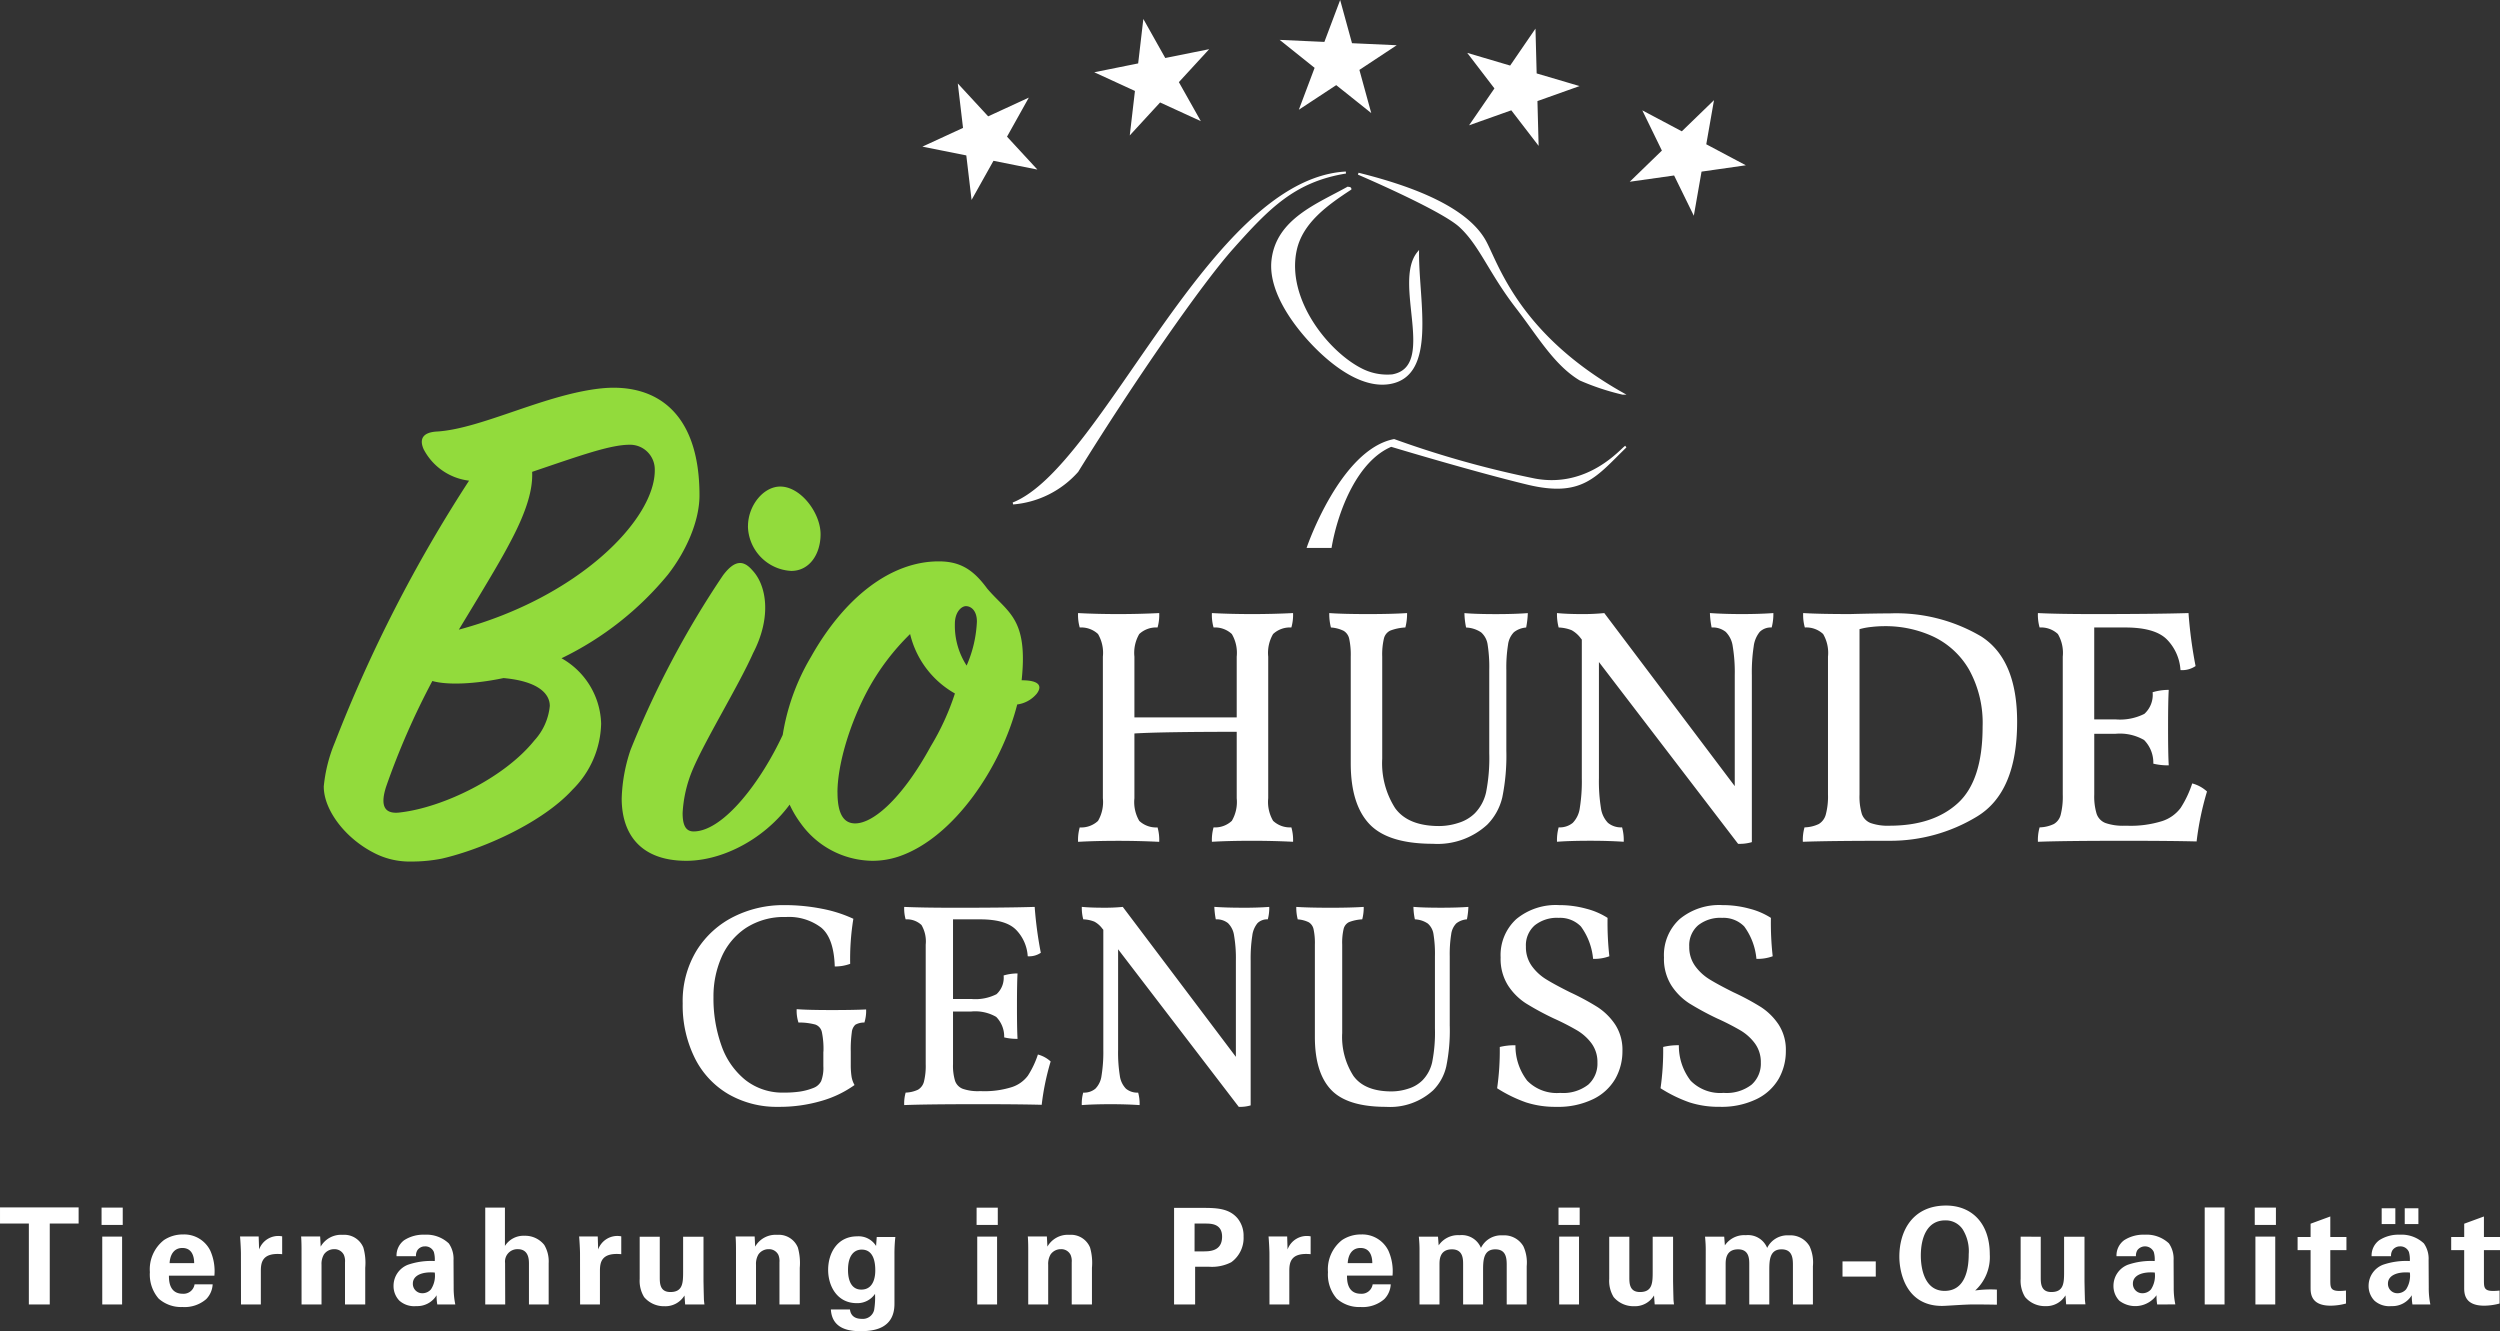
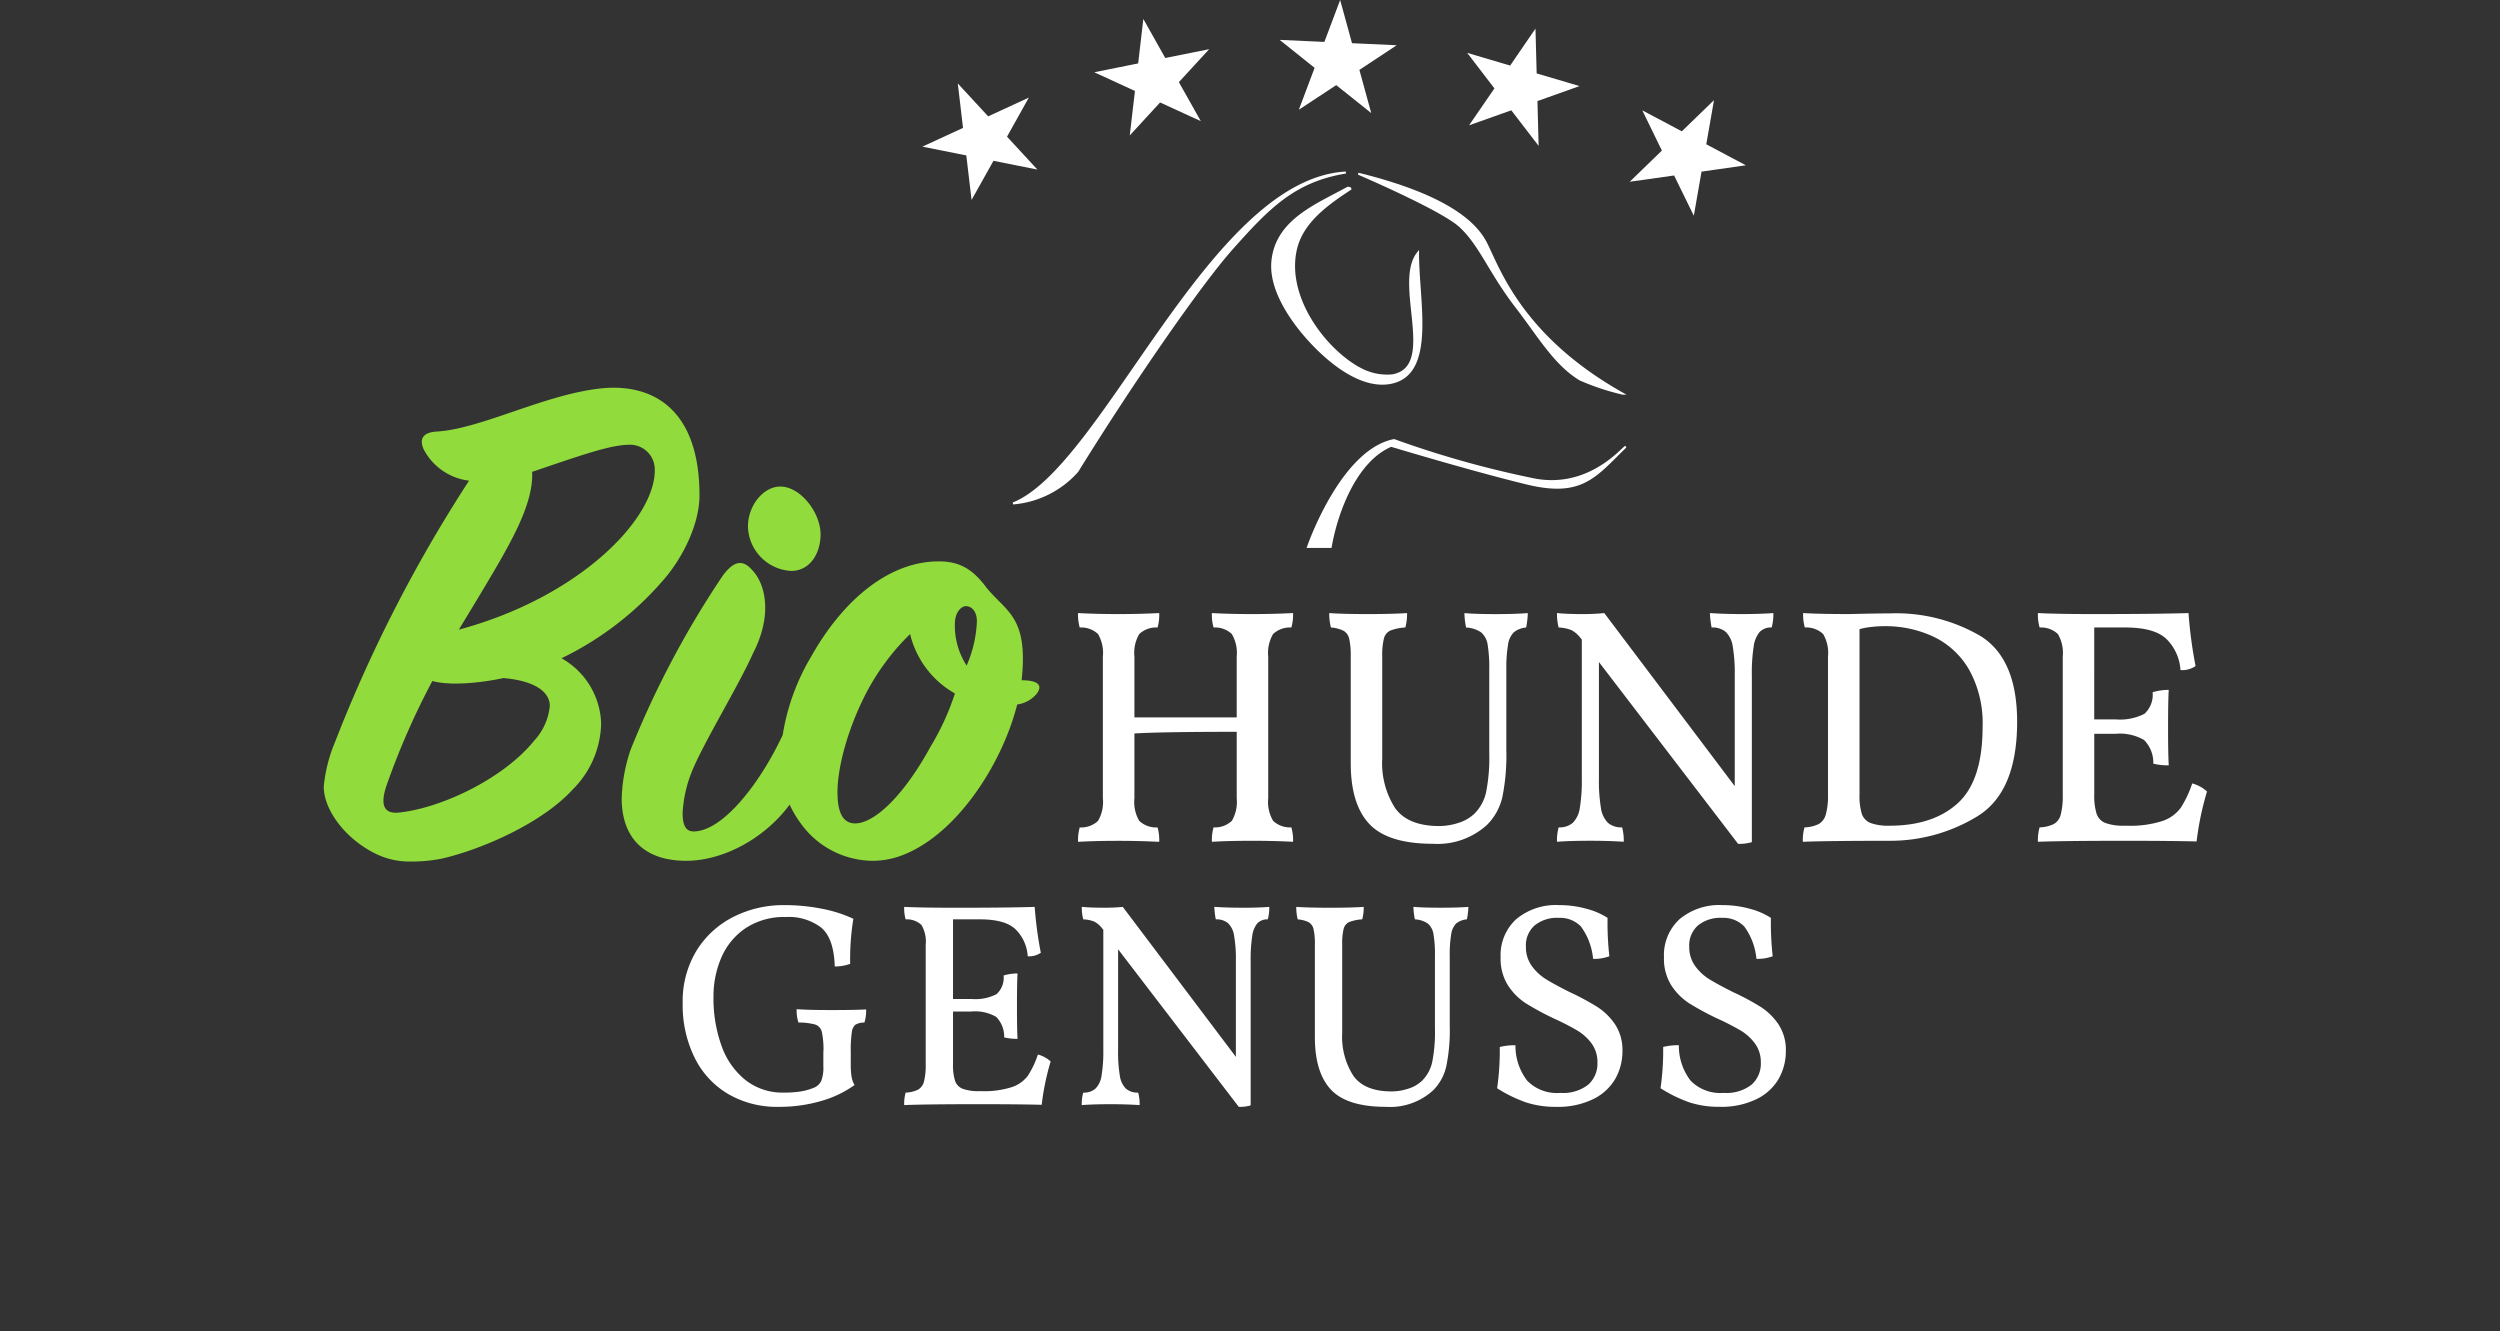
<svg xmlns="http://www.w3.org/2000/svg" width="279" height="148.559" viewBox="0 0 279 148.559">
  <rect x="0" y="0" width="279" height="148.559" fill="#333333" stroke="none" />
  <defs>
    <clipPath id="clip-path">
      <path id="Pfad_293" data-name="Pfad 293" d="M0,104.618H279V-43.941H0Z" transform="translate(0 43.941)" fill="none" />
    </clipPath>
  </defs>
  <g id="Gruppe_400" data-name="Gruppe 400" transform="translate(0 43.941)">
    <g id="Gruppe_402" data-name="Gruppe 402" transform="translate(0 -43.941)" clip-path="url(#clip-path)">
      <g id="Gruppe_400-2" data-name="Gruppe 400" transform="translate(113.057 19.255)">
        <path id="Pfad_291" data-name="Pfad 291" d="M22.216,6.093c-1.207,5.562,3.675,11.59,7.522,13.412a6.308,6.308,0,0,0,3.276.571c5.119-.94.118-10.291,2.85-13.676-.024,5.436,2,13.628-3.137,14.531-3.043.531-6.194-1.974-7.975-3.705-2.309-2.245-5.528-6.319-5.132-9.974.494-4.551,5.048-6.234,8.408-8.117.112.03.284,0,.287.142C25.7.991,22.889,2.989,22.216,6.093M29.2-2.427c5.068,1.264,11.809,3.479,14.088,7.438,1.369,2.377,3.56,10.447,15.41,17.107a27.32,27.32,0,0,1-4.726-1.569c-2.85-1.7-4.726-4.994-7.069-8.019-3.06-3.959-4.064-6.978-6.332-9.074C38.522,1.552,29.2-2.427,29.2-2.427M-9.331,34.37C.795,30.361,12.614-1.717,27.808-2.559c-5.751.937-8.631,3.918-12.661,8.439-3.486,3.908-10.974,14.67-17.3,24.9A10.762,10.762,0,0,1-9.331,34.37M59.04,28.038c-3.377,3.273-4.852,5.6-10.978,4.118s-15.194-4.223-15.194-4.223c-3.8,1.586-6.011,7.069-6.752,11.292H23.585s3.7-10.765,9.605-11.924a110.878,110.878,0,0,0,15.721,4.405c6.042,1.109,9.706-3.455,10.129-3.668" transform="translate(9.331 2.559)" fill="#fff" />
      </g>
      <g id="Gruppe_401" data-name="Gruppe 401" transform="translate(113.057 19.255)">
        <path id="Pfad_292" data-name="Pfad 292" d="M22.216,6.093c-1.207,5.562,3.675,11.59,7.522,13.412a6.308,6.308,0,0,0,3.276.571c5.119-.94.118-10.291,2.85-13.676-.024,5.436,2,13.628-3.137,14.531-3.043.531-6.194-1.974-7.975-3.705-2.309-2.245-5.528-6.319-5.132-9.974.494-4.551,5.048-6.234,8.408-8.117.112.03.284,0,.287.142C25.7.991,22.889,2.989,22.216,6.093ZM29.2-2.427c5.068,1.264,11.809,3.479,14.088,7.438,1.369,2.377,3.56,10.447,15.41,17.107a27.32,27.32,0,0,1-4.726-1.569c-2.85-1.7-4.726-4.994-7.069-8.019-3.06-3.959-4.064-6.978-6.332-9.074C38.522,1.552,29.2-2.427,29.2-2.427ZM-9.331,34.37C.795,30.361,12.614-1.717,27.808-2.559c-5.751.937-8.631,3.918-12.661,8.439-3.486,3.908-10.974,14.67-17.3,24.9A10.762,10.762,0,0,1-9.331,34.37ZM59.04,28.038c-3.377,3.273-4.852,5.6-10.978,4.118s-15.194-4.223-15.194-4.223c-3.8,1.586-6.011,7.069-6.752,11.292H23.585s3.7-10.765,9.605-11.924a110.878,110.878,0,0,0,15.721,4.405C54.953,32.815,58.618,28.251,59.04,28.038Z" transform="translate(9.331 2.559)" fill="none" stroke="#fff" stroke-width="0.225" />
      </g>
    </g>
    <g id="Gruppe_403" data-name="Gruppe 403" transform="translate(102.94 -43.94)">
      <path id="Pfad_294" data-name="Pfad 294" d="M32.832,0,31.071,4.676l-4.99-.227,3.9,3.121-1.761,4.676L32.393,9.5,36.3,12.617,34.979,7.8l4.165-2.752-4.99-.227ZM10.289,7.076l-4.9.987L9.93,10.149l-.578,4.963,3.384-3.678,4.547,2.086L14.832,9.166l3.381-3.678-4.9.984L10.867,2.116Zm41.514.24L47.012,5.9l3.036,3.966-2.83,4.118,4.713-1.674,3.05,3.969-.132-5,4.7-1.674L54.761,8.192l-.132-5ZM-9.256,14.274l-4.534,2.089,4.9.98.588,4.967,2.444-4.365,4.9.977-3.388-3.672,2.434-4.358L-6.45,12.983-9.841,9.311Zm80.218.379-4.412-2.34,2.187,4.49-3.59,3.479,4.953-.7,2.2,4.493.862-4.923,4.943-.707L73.69,16.1l.862-4.923Z" transform="translate(13.79)" fill="#fff" />
    </g>
    <g id="Gruppe_408" data-name="Gruppe 408" transform="translate(0 -43.941)" clip-path="url(#clip-path)">
      <g id="Gruppe_404" data-name="Gruppe 404" transform="translate(36.13 43.27)">
        <path id="Pfad_295" data-name="Pfad 295" d="M40.373,31.815c0-3.029,1.312-7.617,3.442-11.546a26.257,26.257,0,0,1,4.666-6.143,10.393,10.393,0,0,0,5,6.633,28.059,28.059,0,0,1-2.7,5.9c-3.033,5.568-6.309,8.6-8.435,8.6-1.231,0-1.968-.984-1.968-3.442M54.789,17.646a8.175,8.175,0,0,1-1.312-4.669c0-1.308.737-1.964,1.231-1.964.571,0,1.227.49,1.227,1.721a13.708,13.708,0,0,1-1.146,4.912m7.779,3.195c.656-.818.49-1.555-1.64-1.555.74-6.961-1.555-7.536-3.847-10.237-1.559-2.13-3.029-3.033-5.406-3.033-5.406,0-10.565,4.1-14.25,10.65A24.54,24.54,0,0,0,33.986,28.13a11.6,11.6,0,0,0,2.292,7.127A9.959,9.959,0,0,0,44.3,39.432a9.235,9.235,0,0,0,2.948-.49c6.224-2.13,11.465-10.156,13.185-16.955a3.415,3.415,0,0,0,2.13-1.146M36.441,30.835c1.068-2.13,1.149-4.179.412-5.572-.737-1.474-1.8-1.64-2.458-.162-2.539,5.568-6.8,11.055-10.075,11.055-.9,0-1.227-.737-1.227-2.049A14.389,14.389,0,0,1,24.239,29.2c1.393-3.276,5.159-9.419,6.718-12.942,2.127-4.094,1.474-7.614-.085-9.253-1.062-1.227-2.045-1.065-3.276.575A104.277,104.277,0,0,0,17.278,27.065a18.5,18.5,0,0,0-.984,5.406c0,4.094,2.211,6.961,7.208,6.961,4.831,0,10.484-3.442,12.939-8.6M30.382,2.087a5.1,5.1,0,0,0,4.831,4.994c2.049,0,3.276-1.883,3.276-4.094,0-2.373-2.211-5.321-4.5-5.321-1.883,0-3.6,2.127-3.6,4.422M6.55,26C3.193,30.179-3.606,33.455-8.356,34.026c-1.721.247-2.377-.571-1.64-2.867A83.654,83.654,0,0,1-4.837,19.367c1.721.49,4.835.328,7.945-.328,3.685.328,5.163,1.64,5.163,3.114A6.64,6.64,0,0,1,6.55,26M3.846,3.886C5.813.2,6.385-2.173,6.3-3.975,11.628-5.777,14.986-7,17.2-7a2.759,2.759,0,0,1,2.786,2.782c.081,5.487-8.439,14.25-21.867,17.854C1.8,7.574,2.946,5.607,3.846,3.886m-20.8,27.274c0,2.624,2.458,5.9,5.9,7.536a8.586,8.586,0,0,0,3.851.818,17.284,17.284,0,0,0,3.438-.328c4.588-1.065,11.221-4.013,14.578-7.7A10.678,10.678,0,0,0,14,24.117a8.652,8.652,0,0,0-4.422-7.289A35.177,35.177,0,0,0,21.453,7.493C23.5,4.87,24.976,1.513,24.976-1.354c0-9.419-4.994-12.448-10.728-11.958C7.94-12.738.735-8.806-4.262-8.478-5.9-8.4-6.311-7.66-5.817-6.514A6.594,6.594,0,0,0-.739-2.991,159.443,159.443,0,0,0-15.726,26.247a16.927,16.927,0,0,0-1.231,4.912" transform="translate(16.957 13.363)" fill="#92db3c" />
      </g>
      <g id="Gruppe_405" data-name="Gruppe 405" transform="translate(120.312 68.419)">
        <path id="Pfad_296" data-name="Pfad 296" d="M87.561,13.39a11.66,11.66,0,0,1-1.291,2.732,4.2,4.2,0,0,1-2.039,1.461,11.724,11.724,0,0,1-3.969.524h-.223a5.942,5.942,0,0,1-2.154-.3,1.684,1.684,0,0,1-.991-1.028,6.688,6.688,0,0,1-.264-2.154V7.849h2.36a5.4,5.4,0,0,1,3.2.693,3.6,3.6,0,0,1,1.031,2.64,6.833,6.833,0,0,0,1.721.186q-.076-1.273-.074-4.341,0-2.81.074-4.081a6.342,6.342,0,0,0-1.8.264,2.859,2.859,0,0,1-.92,2.414,6.031,6.031,0,0,1-3.235.615h-2.36V-4.015h3.482q3.291,0,4.622,1.329A5.349,5.349,0,0,1,86.253.739a2.654,2.654,0,0,0,1.684-.45,49.431,49.431,0,0,1-.788-5.913q-3.7.112-10.518.112-4.077,0-6.288-.112a5.1,5.1,0,0,0,.189,1.609,2.751,2.751,0,0,1,2.039.73,4.164,4.164,0,0,1,.544,2.526V14.624a8.224,8.224,0,0,1-.227,2.245,1.668,1.668,0,0,1-.767,1.048,3.923,3.923,0,0,1-1.589.375,5.112,5.112,0,0,0-.189,1.609q2.81-.112,9.7-.112,5.092,0,8.009.074a32.869,32.869,0,0,1,1.16-5.575,3.928,3.928,0,0,0-1.646-.9M53.8,18.106a5.783,5.783,0,0,1-2.133-.3,1.691,1.691,0,0,1-.974-1.011,6.764,6.764,0,0,1-.26-2.171V-3.829a7.83,7.83,0,0,1,1.291-.243A13.185,13.185,0,0,1,53.2-4.163,12.671,12.671,0,0,1,58.665-3,9.128,9.128,0,0,1,62.655.681a12.279,12.279,0,0,1,1.515,6.383q0,5.989-2.752,8.513T53.8,18.106m0-23.693q-1.5,0-4.415.074-3.484,0-5.24-.112a5.117,5.117,0,0,0,.186,1.609,2.754,2.754,0,0,1,2.042.73,4.169,4.169,0,0,1,.541,2.526V14.624a7.78,7.78,0,0,1-.243,2.228,1.746,1.746,0,0,1-.784,1.065,3.926,3.926,0,0,1-1.592.375,5.131,5.131,0,0,0-.186,1.609q2.8-.112,9.693-.112A18.618,18.618,0,0,0,63.513,17.1q4.508-2.7,4.51-10.592Q68.023-.46,64-3.024A18.67,18.67,0,0,0,53.8-5.587m-16.543.074q-1.907,0-3.52-.112a10.554,10.554,0,0,0,.189,1.609,2.327,2.327,0,0,1,1.572.487,2.805,2.805,0,0,1,.784,1.609A17.536,17.536,0,0,1,36.51,1.3V13.688L21.949-5.624a23.489,23.489,0,0,1-2.509.112q-1.648,0-2.769-.112a5.812,5.812,0,0,0,.186,1.609,4.35,4.35,0,0,1,1.444.3,3.191,3.191,0,0,1,.991.862l.149.189V12.792a18.813,18.813,0,0,1-.223,3.33,2.929,2.929,0,0,1-.788,1.667,2.269,2.269,0,0,1-1.572.5,5.352,5.352,0,0,0-.186,1.609q1.42-.112,3.743-.112,2.023,0,3.705.112a5.353,5.353,0,0,0-.186-1.609,2.269,2.269,0,0,1-1.572-.5,2.951,2.951,0,0,1-.788-1.667,18.813,18.813,0,0,1-.223-3.33V-.161L36.882,20.128a4.775,4.775,0,0,0,1.535-.189V1.3a18.993,18.993,0,0,1,.206-3.2A3.165,3.165,0,0,1,39.3-3.528a1.764,1.764,0,0,1,1.329-.487,5.8,5.8,0,0,0,.189-1.609c-1.024.074-2.208.112-3.557.112M11.018,9.722V.739a16.158,16.158,0,0,1,.189-2.826,2.413,2.413,0,0,1,.656-1.4,2.5,2.5,0,0,1,1.366-.524,9.827,9.827,0,0,0,.186-1.609c-.974.074-2.157.112-3.557.112-1.5,0-2.668-.037-3.516-.112a8.361,8.361,0,0,0,.186,1.609A3.235,3.235,0,0,1,8.2-3.474a2.234,2.234,0,0,1,.73,1.366A16.128,16.128,0,0,1,9.112.739v9.281a19.71,19.71,0,0,1-.355,4.361A4.864,4.864,0,0,1,7.5,16.72a4.422,4.422,0,0,1-1.816,1.068,7.02,7.02,0,0,1-2.154.355q-3.479,0-4.923-2a9.311,9.311,0,0,1-1.44-5.521V-.759A7.758,7.758,0,0,1-2.64-2.8a1.328,1.328,0,0,1,.69-.862,5.457,5.457,0,0,1,1.7-.355A6.05,6.05,0,0,0-.061-5.624q-1.684.112-4.341.112-2.845,0-4.341-.112a6.051,6.051,0,0,0,.186,1.609,3.786,3.786,0,0,1,1.423.375,1.377,1.377,0,0,1,.619.9A8.5,8.5,0,0,1-6.346-.759v11.9q0,4.564,2.076,6.772t7.093,2.211a8.2,8.2,0,0,0,6.062-2.133,6.414,6.414,0,0,0,1.687-3.07,23.287,23.287,0,0,0,.446-5.2m-26.574,5.315V-.759a4.165,4.165,0,0,1,.544-2.526,2.751,2.751,0,0,1,2.039-.73,5.1,5.1,0,0,0,.189-1.609q-2.247.112-4.53.112-2.47,0-4.527-.112a5.117,5.117,0,0,0,.186,1.609,2.751,2.751,0,0,1,2.039.73,4.164,4.164,0,0,1,.544,2.526V6.016H-30.489V-.759a4.169,4.169,0,0,1,.541-2.526,2.76,2.76,0,0,1,2.042-.73,5.117,5.117,0,0,0,.186-1.609q-2.247.112-4.527.112-2.475,0-4.53-.112a5.117,5.117,0,0,0,.186,1.609,2.754,2.754,0,0,1,2.042.73,4.169,4.169,0,0,1,.541,2.526v15.8a4.169,4.169,0,0,1-.541,2.526,2.74,2.74,0,0,1-2.042.73,5.131,5.131,0,0,0-.186,1.609q1.907-.112,4.53-.112,2.282,0,4.527.112a5.131,5.131,0,0,0-.186-1.609,2.746,2.746,0,0,1-2.042-.73,4.169,4.169,0,0,1-.541-2.526V7.812q2.992-.183,11.417-.186v7.411a4.164,4.164,0,0,1-.544,2.526,2.737,2.737,0,0,1-2.039.73A5.131,5.131,0,0,0-21.84,19.9q1.907-.112,4.527-.112,2.282,0,4.53.112a5.112,5.112,0,0,0-.189-1.609,2.737,2.737,0,0,1-2.039-.73,4.164,4.164,0,0,1-.544-2.526" transform="translate(36.777 5.624)" fill="#fff" />
      </g>
      <g id="Gruppe_406" data-name="Gruppe 406" transform="translate(76.189 101.01)">
        <path id="Pfad_297" data-name="Pfad 297" d="M81.712,0a6.912,6.912,0,0,0-4.77,1.559,5.437,5.437,0,0,0-1.751,4.28,5.555,5.555,0,0,0,.828,3.131,6.756,6.756,0,0,0,1.995,1.995,31.677,31.677,0,0,0,3.114,1.687A27.822,27.822,0,0,1,83.757,14a5.5,5.5,0,0,1,1.589,1.444A3.52,3.52,0,0,1,86,17.581a3.145,3.145,0,0,1-1.024,2.451,4.548,4.548,0,0,1-3.127.923,4.628,4.628,0,0,1-3.685-1.362,6.358,6.358,0,0,1-1.312-3.956,7.056,7.056,0,0,0-1.751.193,29.739,29.739,0,0,1-.294,4.608,15.59,15.59,0,0,0,3.212,1.572,10.562,10.562,0,0,0,3.374.5,8.944,8.944,0,0,0,4.135-.862,5.731,5.731,0,0,0,2.468-2.269,6.229,6.229,0,0,0,.795-3.1,5.158,5.158,0,0,0-.811-2.955,6.89,6.89,0,0,0-1.964-1.944A27.945,27.945,0,0,0,82.946,9.73Q81.257,8.888,80.3,8.3a5.6,5.6,0,0,1-1.623-1.491,3.586,3.586,0,0,1-.666-2.174,2.959,2.959,0,0,1,.974-2.367,3.972,3.972,0,0,1,2.695-.845,3.237,3.237,0,0,1,2.465.957A7.2,7.2,0,0,1,85.508,6a4.884,4.884,0,0,0,1.816-.291,33.563,33.563,0,0,1-.2-4.284A8.1,8.1,0,0,0,84.761.406,11.348,11.348,0,0,0,81.712,0M63.482,0a6.912,6.912,0,0,0-4.77,1.559,5.437,5.437,0,0,0-1.751,4.28,5.555,5.555,0,0,0,.828,3.131,6.756,6.756,0,0,0,1.995,1.995A31.289,31.289,0,0,0,62.9,12.651,27.82,27.82,0,0,1,65.527,14a5.5,5.5,0,0,1,1.589,1.444,3.52,3.52,0,0,1,.649,2.14,3.145,3.145,0,0,1-1.024,2.451,4.551,4.551,0,0,1-3.131.923,4.625,4.625,0,0,1-3.682-1.362,6.358,6.358,0,0,1-1.312-3.956,7.037,7.037,0,0,0-1.751.193,29.74,29.74,0,0,1-.294,4.608,15.59,15.59,0,0,0,3.212,1.572,10.547,10.547,0,0,0,3.374.5,8.944,8.944,0,0,0,4.135-.862,5.731,5.731,0,0,0,2.468-2.269,6.229,6.229,0,0,0,.795-3.1,5.158,5.158,0,0,0-.811-2.955,6.89,6.89,0,0,0-1.964-1.944A27.946,27.946,0,0,0,64.716,9.73Q63.027,8.888,62.072,8.3a5.6,5.6,0,0,1-1.623-1.491,3.586,3.586,0,0,1-.666-2.174,2.959,2.959,0,0,1,.974-2.367,3.963,3.963,0,0,1,2.691-.845,3.244,3.244,0,0,1,2.468.957A7.2,7.2,0,0,1,67.279,6a4.884,4.884,0,0,0,1.816-.291,33.564,33.564,0,0,1-.2-4.284A8.1,8.1,0,0,0,66.532.406,11.348,11.348,0,0,0,63.482,0m-12.2,13.493V5.71a14.077,14.077,0,0,1,.162-2.451,2.115,2.115,0,0,1,.568-1.217A2.174,2.174,0,0,1,53.2,1.589,8.584,8.584,0,0,0,53.363.2Q52.1.292,50.28.291c-1.3,0-2.313-.03-3.05-.095a7.257,7.257,0,0,0,.162,1.393,2.779,2.779,0,0,1,1.444.47,1.937,1.937,0,0,1,.632,1.183,13.692,13.692,0,0,1,.162,2.468v8.043a17.014,17.014,0,0,1-.308,3.78,4.211,4.211,0,0,1-1.089,2.025,3.82,3.82,0,0,1-1.572.926,6.056,6.056,0,0,1-1.866.308q-3.012,0-4.263-1.734a8.04,8.04,0,0,1-1.251-4.784V4.412a6.779,6.779,0,0,1,.162-1.768,1.145,1.145,0,0,1,.6-.747,4.758,4.758,0,0,1,1.474-.308A5.254,5.254,0,0,0,41.682.2c-.97.064-2.228.095-3.763.095Q35.455.291,34.156.2a5.254,5.254,0,0,0,.162,1.393,3.288,3.288,0,0,1,1.234.325,1.2,1.2,0,0,1,.534.778,7.324,7.324,0,0,1,.145,1.721V14.727q0,3.961,1.8,5.873t6.146,1.914a7.109,7.109,0,0,0,5.257-1.849A5.509,5.509,0,0,0,50.895,18a20,20,0,0,0,.389-4.51M28.061.291c-1.106,0-2.12-.03-3.05-.095a9.091,9.091,0,0,0,.162,1.393,2.022,2.022,0,0,1,1.362.423,2.4,2.4,0,0,1,.68,1.393,14.992,14.992,0,0,1,.2,2.793V16.935L14.794.2A20.532,20.532,0,0,1,12.62.291q-1.43,0-2.4-.095a5.03,5.03,0,0,0,.162,1.393,3.659,3.659,0,0,1,1.248.26,2.674,2.674,0,0,1,.859.747l.132.159v13.4a16.3,16.3,0,0,1-.2,2.887,2.514,2.514,0,0,1-.683,1.444,1.961,1.961,0,0,1-1.359.44,4.6,4.6,0,0,0-.162,1.393c.822-.064,1.9-.1,3.242-.1q1.75,0,3.212.1a4.6,4.6,0,0,0-.162-1.393,1.97,1.97,0,0,1-1.362-.44,2.556,2.556,0,0,1-.683-1.444,16.361,16.361,0,0,1-.193-2.887V4.929L27.736,22.513a4.144,4.144,0,0,0,1.329-.162V6.2a16.629,16.629,0,0,1,.179-2.776,2.719,2.719,0,0,1,.585-1.41,1.521,1.521,0,0,1,1.149-.423A5.03,5.03,0,0,0,31.141.2q-1.329.1-3.08.095M5.321,16.674A10.183,10.183,0,0,1,4.2,19.041a3.637,3.637,0,0,1-1.768,1.264A10.1,10.1,0,0,1-1,20.762h-.2a5.136,5.136,0,0,1-1.863-.26,1.463,1.463,0,0,1-.862-.893,5.808,5.808,0,0,1-.227-1.866V11.874h2.045a4.68,4.68,0,0,1,2.772.6,3.129,3.129,0,0,1,.893,2.289,5.927,5.927,0,0,0,1.491.162q-.066-1.106-.064-3.763,0-2.434.064-3.536a5.5,5.5,0,0,0-1.555.227A2.478,2.478,0,0,1,.7,9.943a5.216,5.216,0,0,1-2.8.534H-4.152V1.589h3.016q2.855,0,4.006,1.153A4.627,4.627,0,0,1,4.185,5.71a2.324,2.324,0,0,0,1.461-.389A43,43,0,0,1,4.962.2q-3.21.1-9.115.095Q-7.687.291-9.6.2A4.425,4.425,0,0,0-9.44,1.589a2.384,2.384,0,0,1,1.768.632A3.612,3.612,0,0,1-7.2,4.412V17.743a7.33,7.33,0,0,1-.193,1.947,1.457,1.457,0,0,1-.666.909,3.467,3.467,0,0,1-1.379.325A4.425,4.425,0,0,0-9.6,22.317q2.434-.1,8.4-.1,4.412,0,6.944.068a27.915,27.915,0,0,1,1-4.835,3.408,3.408,0,0,0-1.427-.778m-23.94-.325v1.619a4.151,4.151,0,0,1-.243,1.674,1.588,1.588,0,0,1-.859.761,6.824,6.824,0,0,1-1.494.406A11.75,11.75,0,0,1-23,20.924a6.7,6.7,0,0,1-4.331-1.413,8.532,8.532,0,0,1-2.661-3.827,15.586,15.586,0,0,1-.893-5.433,10.879,10.879,0,0,1,.893-4.429,7.538,7.538,0,0,1,2.708-3.259A7.793,7.793,0,0,1-22.8,1.329a5.946,5.946,0,0,1,3.942,1.187q1.41,1.182,1.508,4.331a4.838,4.838,0,0,0,1.721-.294,27.928,27.928,0,0,1,.355-5.027,14.914,14.914,0,0,0-3.5-1.119A21.643,21.643,0,0,0-23.062,0a12.352,12.352,0,0,0-5.5,1.264A10.267,10.267,0,0,0-32.731,5.01a10.826,10.826,0,0,0-1.589,5.954,13.22,13.22,0,0,0,1.332,6.065,9.624,9.624,0,0,0,3.746,4.054,10.772,10.772,0,0,0,5.6,1.43,16.546,16.546,0,0,0,4.818-.666,12,12,0,0,0,3.682-1.768,2.765,2.765,0,0,1-.341-.987,8.731,8.731,0,0,1-.081-1.285V16.35a13.663,13.663,0,0,1,.115-2.14,1.319,1.319,0,0,1,.4-.862,1.988,1.988,0,0,1,1.007-.243,4.349,4.349,0,0,0,.193-1.461q-1.359.066-3.793.068-2.728,0-3.959-.1a4.293,4.293,0,0,0,.2,1.491,6.951,6.951,0,0,1,1.88.227,1.14,1.14,0,0,1,.73.828,9.209,9.209,0,0,1,.179,2.191" transform="translate(34.32)" fill="#fff" />
      </g>
      <g id="Gruppe_407" data-name="Gruppe 407" transform="translate(0.001 134.544)">
-         <path id="Pfad_298" data-name="Pfad 298" d="M2.267,7.771H4.6v-9.03H7.821v-1.8H-.952v1.8H2.267Zm8.114-8.878h2.363v-1.93H10.381Zm.078,8.878h2.214V.195H10.458ZM22.974,4.553a5.624,5.624,0,0,0-.45-2.769A3.24,3.24,0,0,0,19.472-.042a3.785,3.785,0,0,0-2.127.625,4.143,4.143,0,0,0-1.572,3.58,4.1,4.1,0,0,0,.974,2.948,3.748,3.748,0,0,0,2.664.943,3.672,3.672,0,0,0,2.651-.882,2.537,2.537,0,0,0,.717-1.646H20.76a1.239,1.239,0,0,1-1.319,1.048C17.9,6.574,17.9,5.046,17.9,4.553Zm-5-1.393c.047-.882.45-1.694,1.423-1.694,1.291,0,1.319,1.349,1.319,1.694Zm7.969,4.612h2.214V4.042c0-.943.135-2.093,2.38-1.883V.168a2.273,2.273,0,0,0-2.573,1.467L27.914.181H25.835c.044.433.1,1.528.1,1.887Zm6.758,0h2.228V3.339a2.063,2.063,0,0,1,.27-1.153A1.38,1.38,0,0,1,36.349,1.6a1.155,1.155,0,0,1,1.078.646,1.771,1.771,0,0,1,.122.822v4.7h2.258V3.684a6.247,6.247,0,0,0-.21-2.262A2.3,2.3,0,0,0,37.292,0a2.622,2.622,0,0,0-2.458,1.315L34.777.181H32.651c.047.524.047,1.349.047,1.376Zm17.158,0a9.1,9.1,0,0,1-.183-1.917L49.66,2.818A2.982,2.982,0,0,0,49.136.959a3.631,3.631,0,0,0-2.695-.974A3.945,3.945,0,0,0,44.152.6,2.121,2.121,0,0,0,43.3,2.382h2.171a1.145,1.145,0,0,1,.166-.676,1.007,1.007,0,0,1,.838-.419,1.028,1.028,0,0,1,.991.629,3.028,3.028,0,0,1,.1,1.008,7.97,7.97,0,0,0-3,.416,2.517,2.517,0,0,0-1.6,2.353,2.332,2.332,0,0,0,.659,1.66,2.489,2.489,0,0,0,1.883.6,2.52,2.52,0,0,0,2.262-1.21,5.814,5.814,0,0,0,.078,1.031ZM47.567,4.208a2.767,2.767,0,0,1-.423,1.873,1.252,1.252,0,0,1-.943.436,1.045,1.045,0,0,1-1.079-1.082c0-.9,1.018-1.346,2.444-1.227M53.2,7.771h2.228l-.014-4.628A1.38,1.38,0,0,1,56.834,1.6c1.244,0,1.244,1.214,1.244,1.646V7.771h2.2v-4.6a3.587,3.587,0,0,0-.494-2.049,2.722,2.722,0,0,0-2.2-1.018,2.451,2.451,0,0,0-2.187,1.136v-4.28H53.2Zm10.586,0H66V4.042c0-.943.135-2.093,2.38-1.883V.168A2.273,2.273,0,0,0,65.8,1.635L65.756.181H63.677c.044.433.1,1.528.1,1.887Zm6.65-7.56v4.7a3.488,3.488,0,0,0,.494,2.035A2.888,2.888,0,0,0,73.2,7.967a2.488,2.488,0,0,0,2.235-1.2l.074,1h2.154c-.03-.21-.044-.345-.061-.554,0-.193-.014-.389-.044-2.018V.212H75.283V4.029c0,1.288,0,2.353-1.423,2.353-1.183,0-1.183-1-1.183-1.663V.212Zm10.751,7.56h2.231V3.339a2.063,2.063,0,0,1,.27-1.153A1.38,1.38,0,0,1,84.838,1.6a1.155,1.155,0,0,1,1.079.646,1.817,1.817,0,0,1,.118.822v4.7H88.3V3.684a6.33,6.33,0,0,0-.21-2.262A2.3,2.3,0,0,0,85.781,0a2.622,2.622,0,0,0-2.458,1.315L83.266.181H81.139c.044.524.044,1.349.044,1.376ZM96.891.242l-.074,1A2.293,2.293,0,0,0,94.7.168c-2.171,0-3.232,1.822-3.232,3.743,0,1.826,1.018,3.712,3.188,3.712A2.377,2.377,0,0,0,96.7,6.588a8.383,8.383,0,0,1-.1,1.8,1.294,1.294,0,0,1-1.379.987c-1.183,0-1.288-.822-1.319-1.048H91.772c.132,2.292,2.245,2.424,3.323,2.424,1.454,0,3.773-.267,3.773-3.053V2.112a16.632,16.632,0,0,1,.1-1.87ZM93.685,3.91c0-1.619.69-2.262,1.528-2.262,1.349,0,1.515,1.45,1.515,2.306,0,.328,0,2.157-1.559,2.157-1.484,0-1.484-1.829-1.484-2.2m14.348-5.017H110.4v-1.93h-2.363Zm.074,8.878h2.214V.195h-2.214Zm5.69,0h2.228V3.339a2.063,2.063,0,0,1,.27-1.153A1.38,1.38,0,0,1,117.45,1.6a1.148,1.148,0,0,1,1.079.646,1.772,1.772,0,0,1,.122.822v4.7h2.258V3.684a6.247,6.247,0,0,0-.21-2.262A2.3,2.3,0,0,0,118.393,0a2.615,2.615,0,0,0-2.455,1.315L115.878.181h-2.127c.047.524.047,1.349.047,1.376Zm16.276,0h2.35V3.562H134a4.693,4.693,0,0,0,2.458-.507A3.338,3.338,0,0,0,137.83.188a3.076,3.076,0,0,0-.659-2.015c-.9-1.075-2.2-1.18-3.76-1.18h-3.337Zm2.289-9.03h1.17c.659,0,1.9,0,1.9,1.464,0,1.64-1.4,1.64-2.143,1.64h-.93Zm8.358,9.03h2.214V4.042c0-.943.135-2.093,2.38-1.883V.168a2.28,2.28,0,0,0-2.576,1.467L142.695.181h-2.079c.044.433.1,1.528.1,1.887Zm13.733-3.219A5.624,5.624,0,0,0,154,1.784a3.24,3.24,0,0,0-3.053-1.826,3.785,3.785,0,0,0-2.127.625,4.143,4.143,0,0,0-1.572,3.58,4.1,4.1,0,0,0,.974,2.948,3.748,3.748,0,0,0,2.664.943,3.672,3.672,0,0,0,2.651-.882,2.537,2.537,0,0,0,.717-1.646h-2.018a1.239,1.239,0,0,1-1.319,1.048c-1.545,0-1.545-1.528-1.545-2.022Zm-5-1.393c.044-.882.446-1.694,1.423-1.694,1.288,0,1.319,1.349,1.319,1.694Zm8.013,4.612h2.228V3.325c0-.511,0-1.707,1.393-1.707,1.231,0,1.244,1.078,1.244,1.66V7.771h2.228V3.981c0-1.122.03-2.363,1.366-2.363,1.153,0,1.271.9,1.271,1.707V7.771h2.231V3.5a4.339,4.339,0,0,0-.375-2.231,2.477,2.477,0,0,0-2.306-1.21,2.509,2.509,0,0,0-2.424,1.4,2.31,2.31,0,0,0-2.38-1.42,2.613,2.613,0,0,0-2.34,1.136l-.074-.97h-2.14c.047.477.078.943.078,1.42Zm15.511-8.878h2.363v-1.93h-2.363Zm.074,8.878h2.214V.195h-2.214Zm5.585-7.56v4.7a3.488,3.488,0,0,0,.494,2.035,2.888,2.888,0,0,0,2.275,1.018,2.476,2.476,0,0,0,2.231-1.2l.074,1h2.157c-.03-.21-.047-.345-.061-.554,0-.193-.014-.389-.044-2.018V.212h-2.275V4.029c0,1.288,0,2.353-1.423,2.353-1.183,0-1.183-1-1.183-1.663V.212ZM189.4,7.771h2.228V3.325c0-.511,0-1.707,1.393-1.707,1.231,0,1.244,1.078,1.244,1.66V7.771H196.5V3.981c0-1.122.03-2.363,1.366-2.363,1.153,0,1.271.9,1.271,1.707V7.771h2.231V3.5a4.339,4.339,0,0,0-.375-2.231,2.477,2.477,0,0,0-2.306-1.21,2.509,2.509,0,0,0-2.424,1.4,2.31,2.31,0,0,0-2.38-1.42,2.612,2.612,0,0,0-2.34,1.136l-.074-.97h-2.14c.047.477.078.943.078,1.42Zm15.271-3.114h3.712V2.967h-3.712ZM221.9,6.111a12.552,12.552,0,0,0-2.424.1,5.046,5.046,0,0,0,1.63-4.03c0-3.55-2.079-5.45-4.879-5.45-3.672,0-5.213,2.755-5.213,5.707,0,1.734.72,5.494,4.764,5.494.254,0,.974-.047,1.707-.091s1.481-.074,1.751-.074c.7,0,1.988.014,2.664.03Zm-8.489-3.8c0-1.978.686-3.925,2.725-3.925a2.275,2.275,0,0,1,1.947,1,4.607,4.607,0,0,1,.673,2.769c0,1.738-.419,4.1-2.695,4.1-2.2,0-2.651-2.424-2.651-3.952m11.14-2.1v4.7a3.488,3.488,0,0,0,.494,2.035,2.888,2.888,0,0,0,2.275,1.018,2.488,2.488,0,0,0,2.235-1.2l.074,1h2.154c-.03-.21-.044-.345-.061-.554,0-.193-.014-.389-.044-2.018V.212H229.4V4.029c0,1.288,0,2.353-1.423,2.353-1.183,0-1.183-1-1.183-1.663V.212Zm17.263,7.56a9.1,9.1,0,0,1-.179-1.917l-.014-3.036a3,3,0,0,0-.524-1.859A3.631,3.631,0,0,0,238.4-.015,3.962,3.962,0,0,0,236.1.6a2.116,2.116,0,0,0-.852,1.782h2.171a1.164,1.164,0,0,1,.162-.676,1.074,1.074,0,0,1,1.829.21,2.94,2.94,0,0,1,.1,1.008,7.962,7.962,0,0,0-3,.416,2.517,2.517,0,0,0-1.6,2.353,2.343,2.343,0,0,0,.656,1.66,2.927,2.927,0,0,0,4.148-.612,6.074,6.074,0,0,0,.074,1.031ZM239.52,4.208a2.785,2.785,0,0,1-.419,1.873,1.252,1.252,0,0,1-.943.436,1.045,1.045,0,0,1-1.079-1.082c0-.9,1.018-1.346,2.441-1.227m5.572,3.563h2.214V-3.054h-2.214Zm5.585-8.878h2.363v-1.93h-2.363Zm.074,8.878h2.214V.195h-2.214Zm10.105-1.555a5.522,5.522,0,0,1-.747.044c-.991,0-.991-.436-1-1.126V1.706h1.8V.242h-1.8V-2.05l-2.2.808V.242h-1.45V1.706h1.45V5.871c0,.629,0,2.035,2.231,2.035a6.813,6.813,0,0,0,1.721-.24Zm9.419,1.555a9.1,9.1,0,0,1-.179-1.917l-.017-3.039a2.973,2.973,0,0,0-.524-1.856,3.631,3.631,0,0,0-2.695-.974A3.945,3.945,0,0,0,264.572.6a2.121,2.121,0,0,0-.855,1.782h2.171a1.145,1.145,0,0,1,.166-.676,1.012,1.012,0,0,1,.838-.419,1.028,1.028,0,0,1,.991.629,3.028,3.028,0,0,1,.1,1.008,7.953,7.953,0,0,0-3,.416,2.516,2.516,0,0,0-1.6,2.353,2.332,2.332,0,0,0,.659,1.66,2.493,2.493,0,0,0,1.887.6A2.52,2.52,0,0,0,268.2,6.74a6.072,6.072,0,0,0,.074,1.031Zm-2.289-3.563a2.786,2.786,0,0,1-.419,1.873,1.26,1.26,0,0,1-.947.436,1.045,1.045,0,0,1-1.078-1.078c0-.9,1.021-1.349,2.444-1.231M267.415-1.2h1.525V-2.963h-1.525Zm-2.573,0h1.525V-2.963h-1.525ZM278,6.216a5.522,5.522,0,0,1-.747.044c-.991,0-.991-.436-1-1.126V1.706h1.8V.242h-1.8V-2.05l-2.2.808V.242H272.6V1.706h1.45V5.871c0,.629,0,2.035,2.231,2.035A6.794,6.794,0,0,0,278,7.666Z" transform="translate(0.952 3.264)" fill="#fff" />
-       </g>
+         </g>
    </g>
  </g>
</svg>